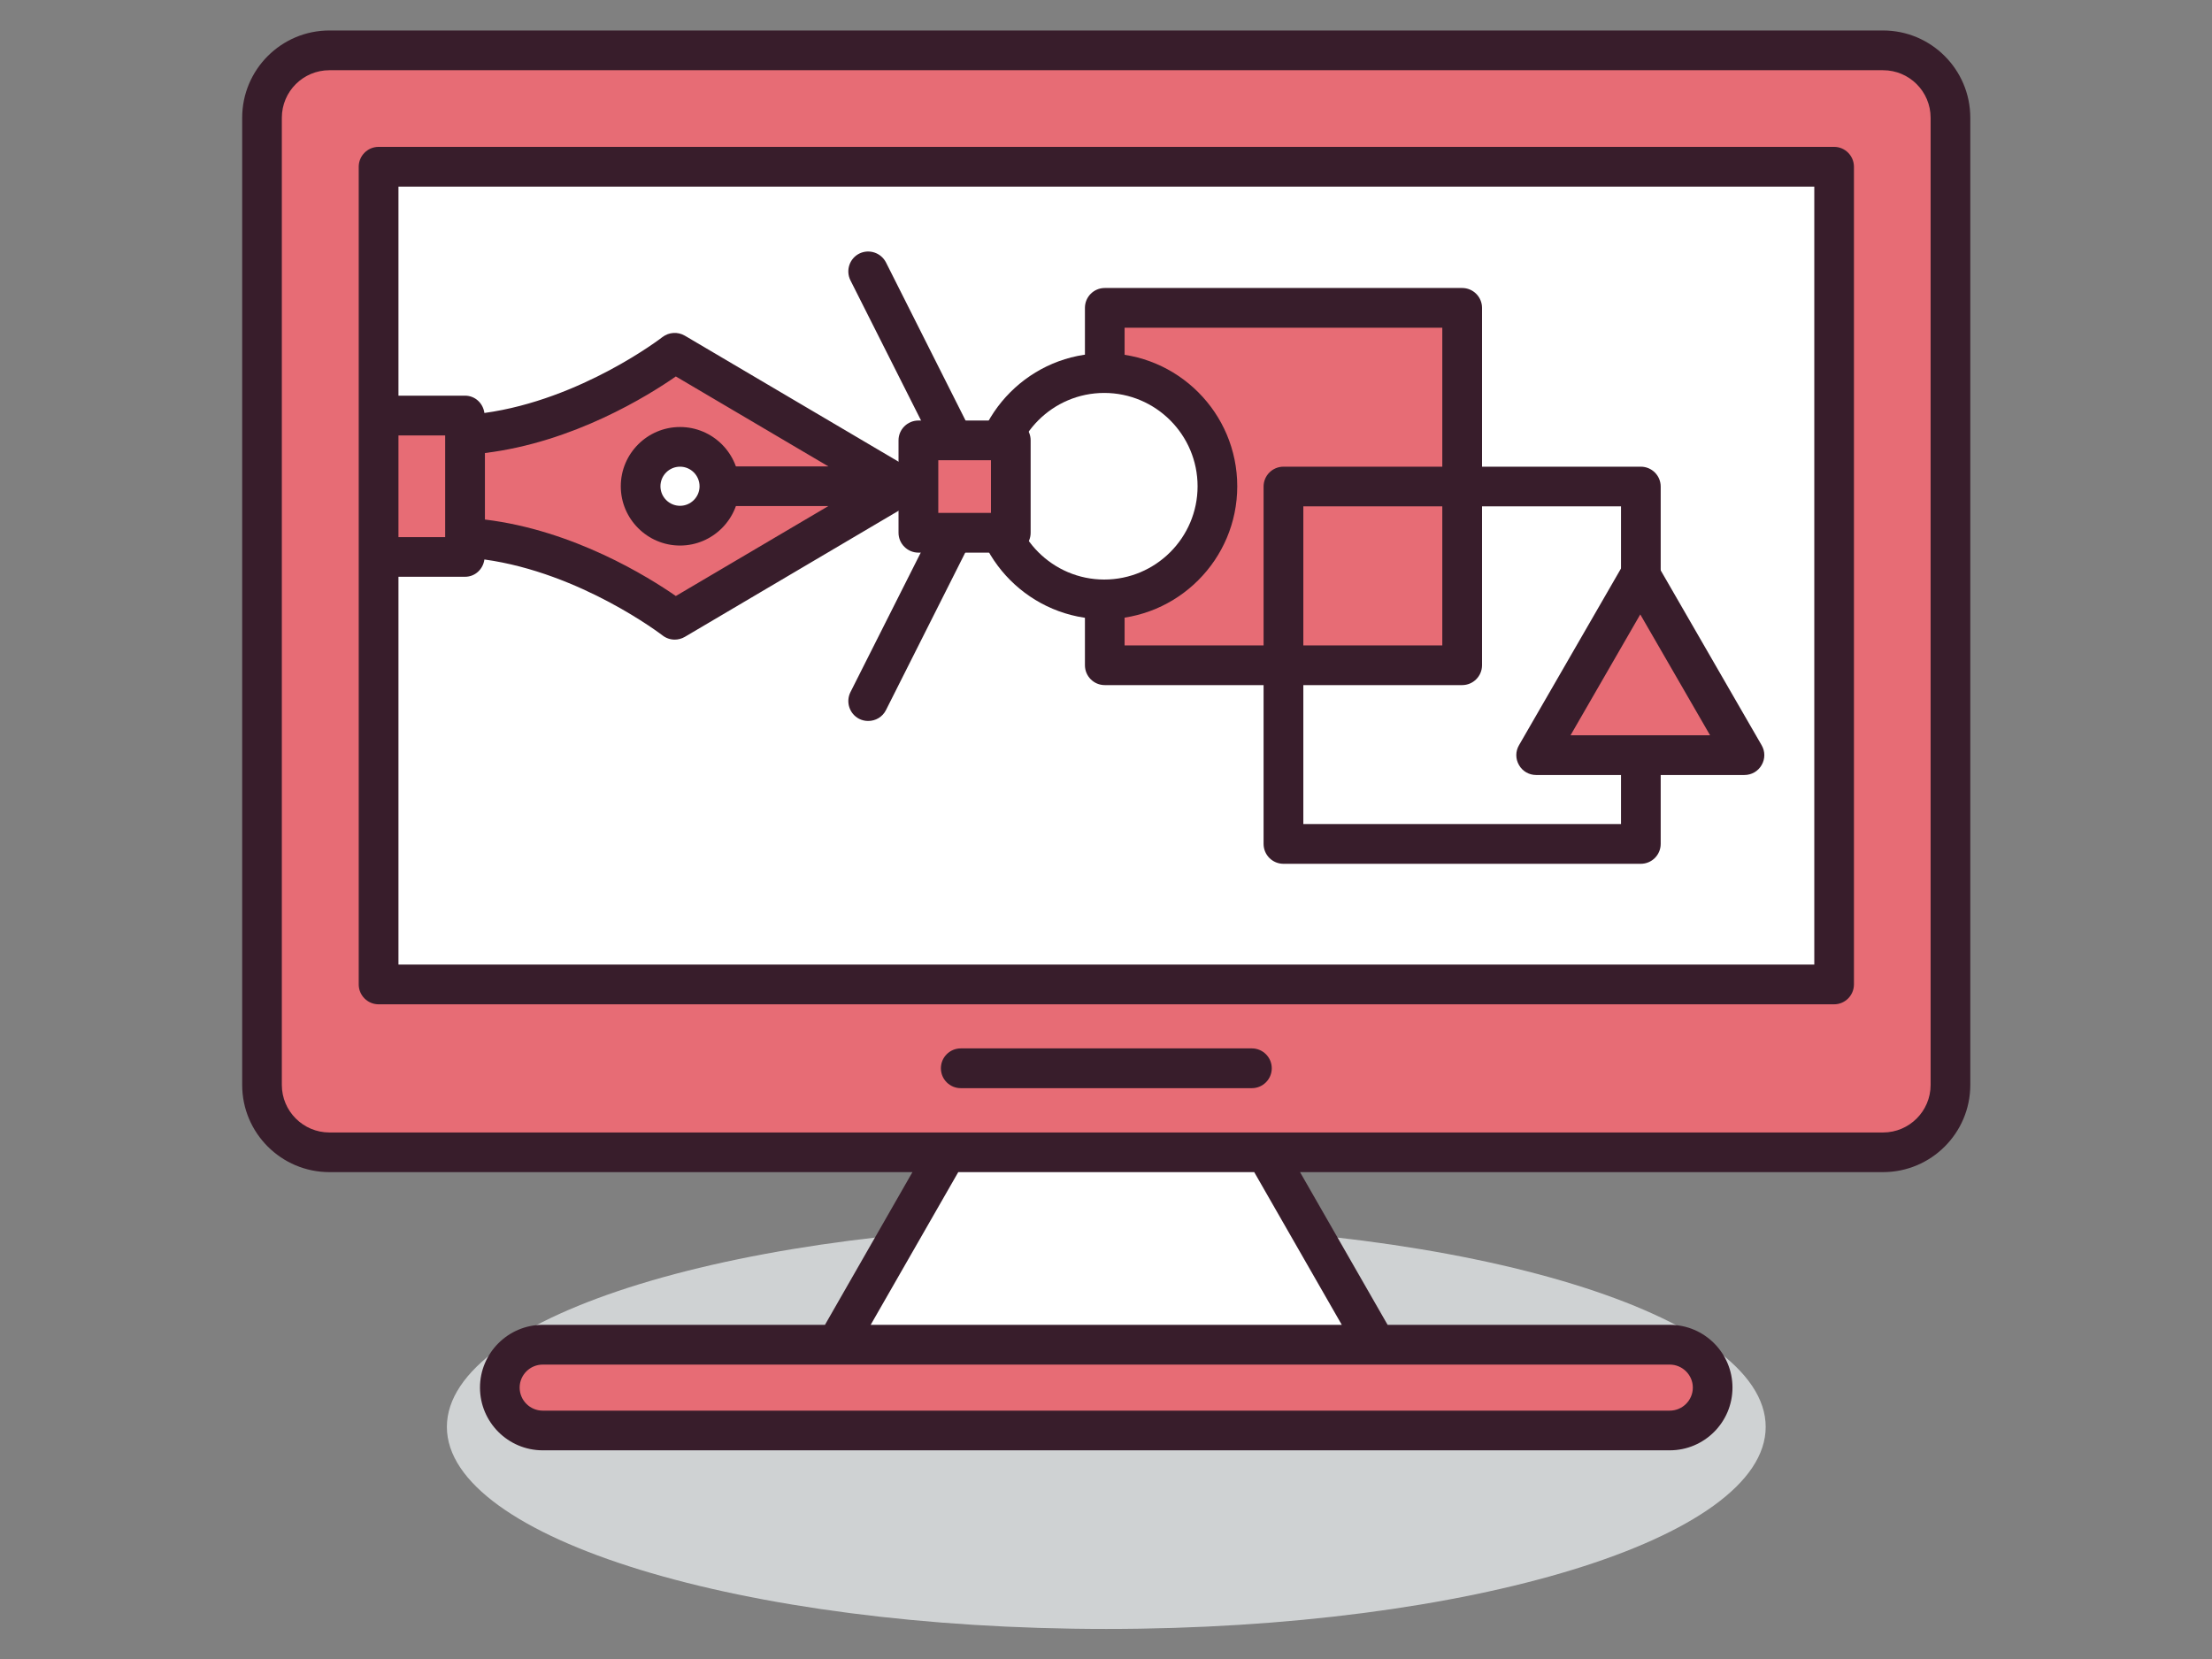
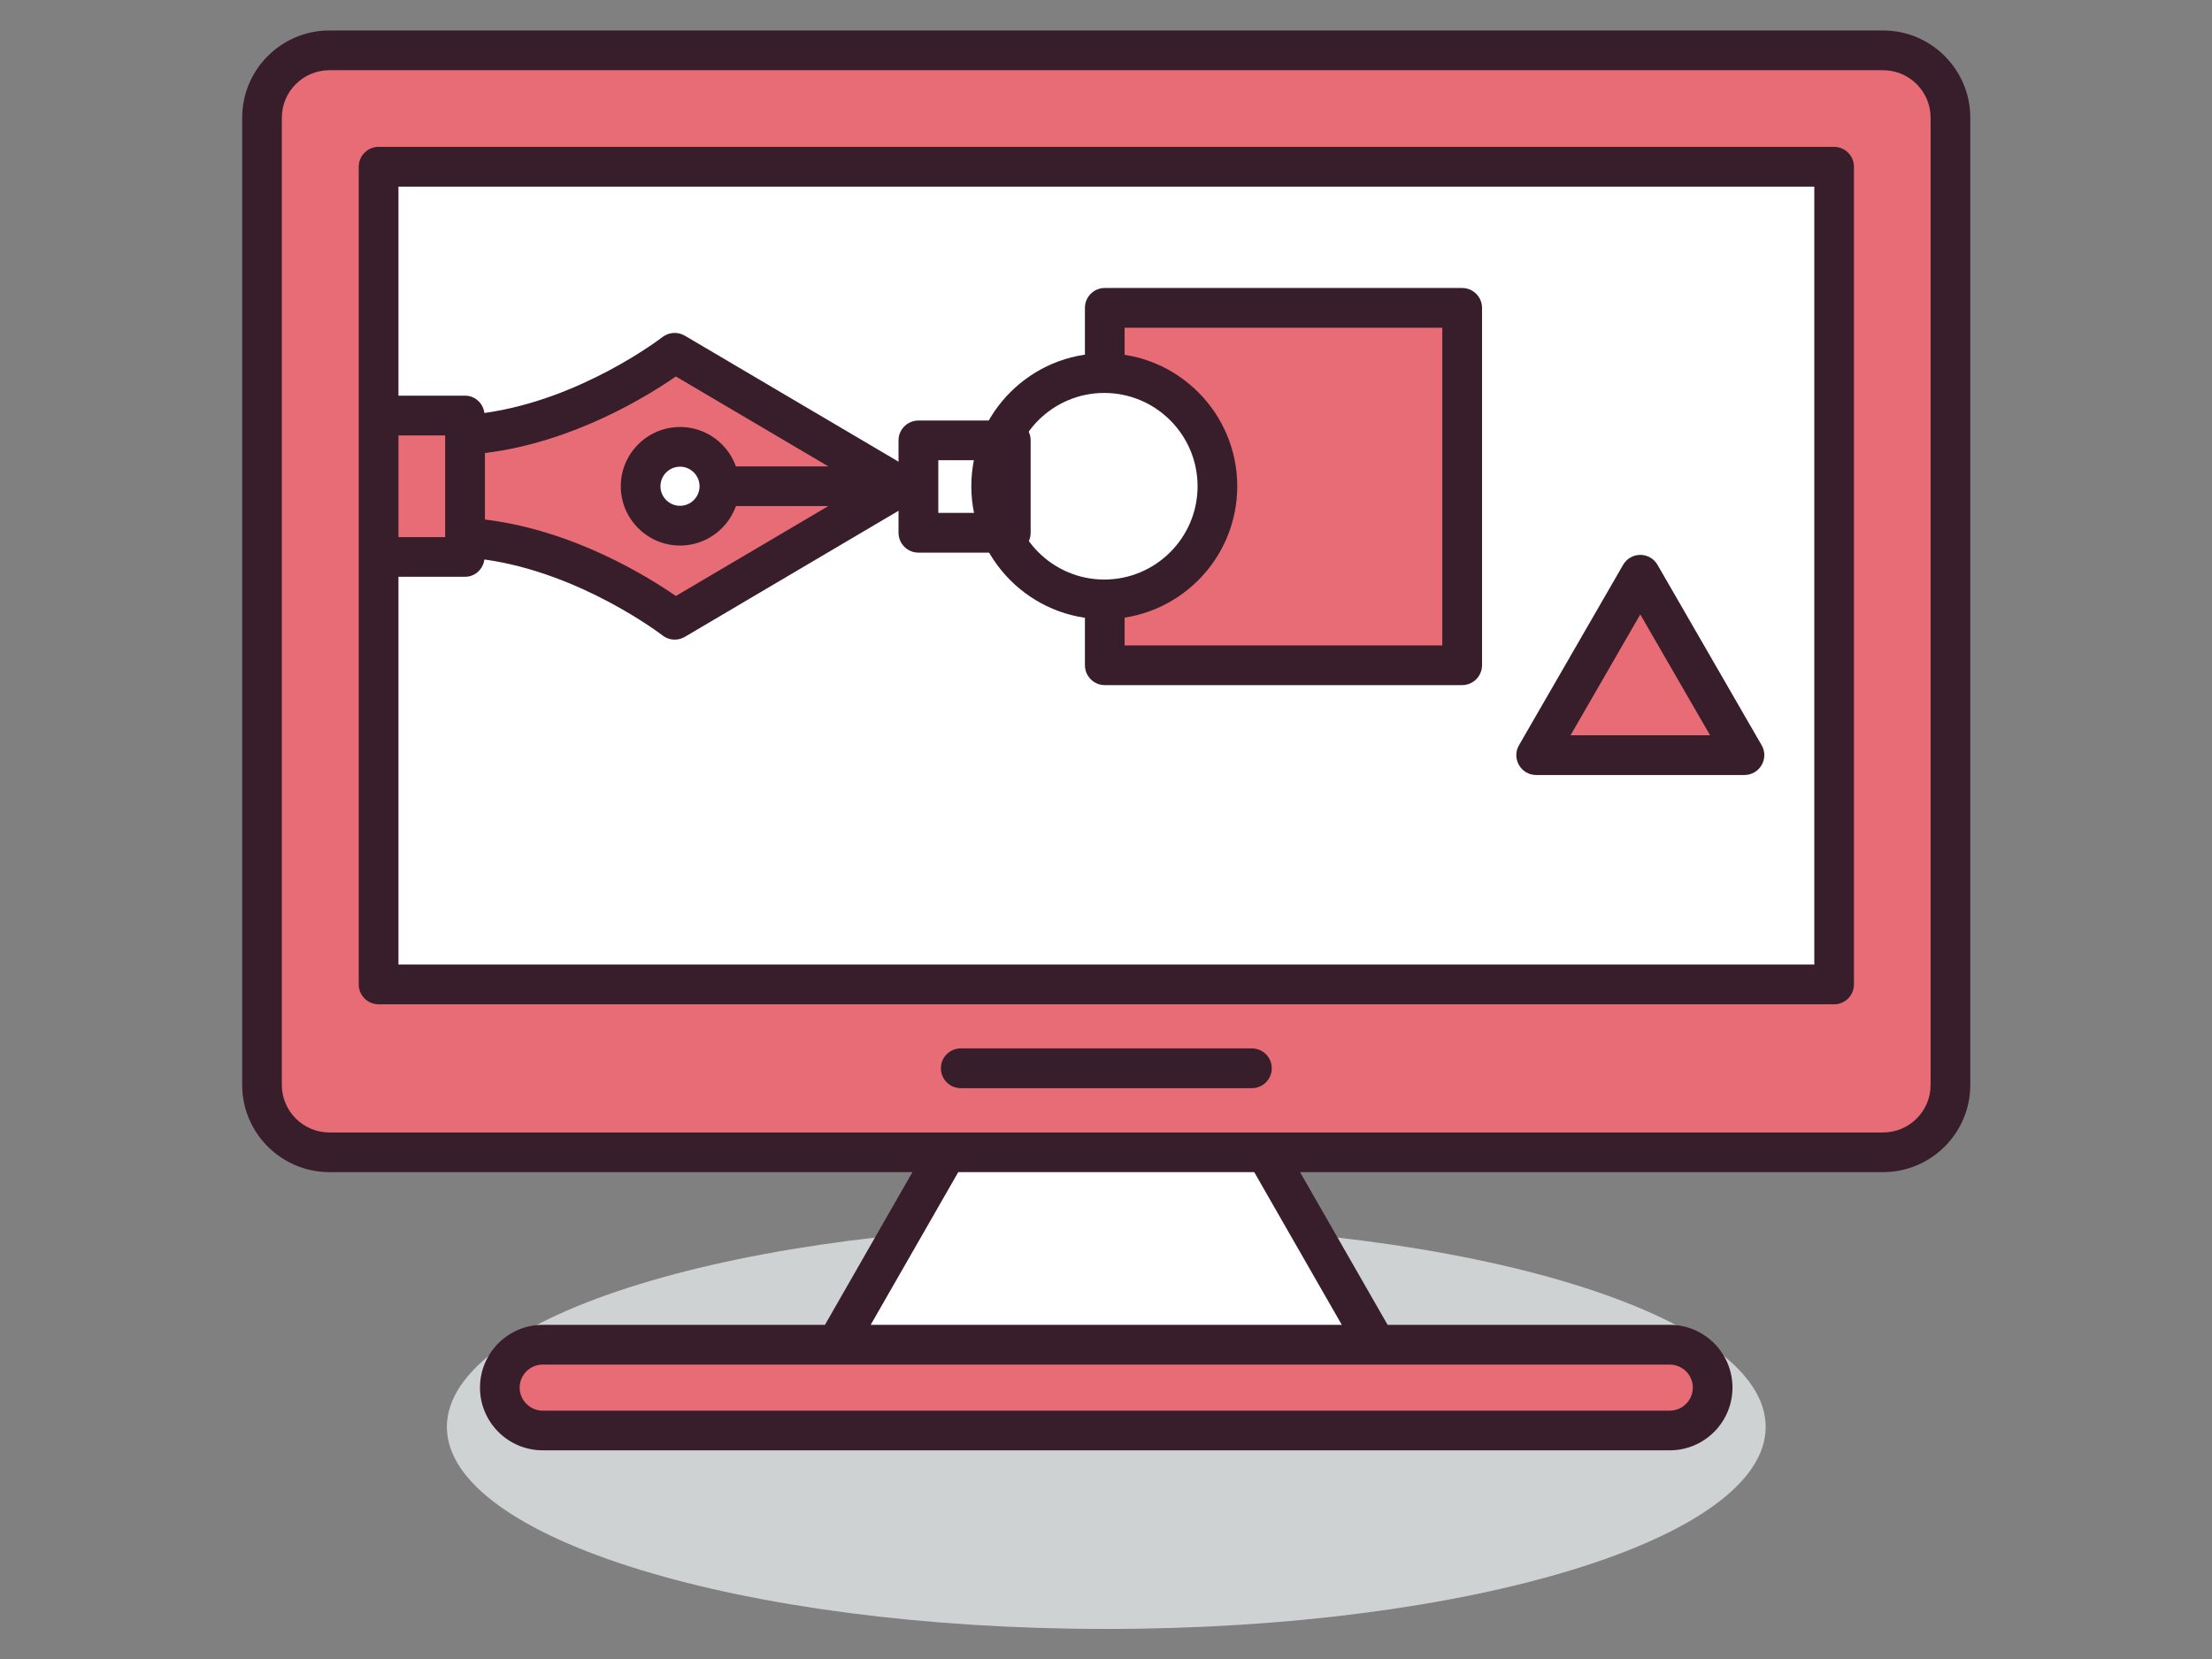
<svg xmlns="http://www.w3.org/2000/svg" width="100%" height="100%" viewBox="0 0 640 480" version="1.1" xml:space="preserve" style="fill-rule:evenodd;clip-rule:evenodd;stroke-linejoin:round;stroke-miterlimit:2;">
  <rect x="0" y="0" width="640" height="480" fill="#808080" stroke="none" />
  <g transform="matrix(0.682,0,0,0.682,101.849,76.387)">
    <g transform="matrix(-4.167,0,0,4.167,319.968,579.06)">
      <path d="M-0.011,-41.147C37.07,-41.147 67.128,-31.934 67.128,-20.572C67.128,-9.217 37.07,0 -0.011,0C-37.091,0 -67.139,-9.217 -67.139,-20.572C-67.139,-31.934 -37.091,-41.147 -0.011,-41.147" style="fill:rgb(207,210,211);fill-rule:nonzero;" />
    </g>
    <g transform="matrix(4.167,0,0,4.167,649.534,376.808)">
      <path d="M0,-112.187L-158.171,-112.187C-161.965,-112.187 -165.033,-109.117 -165.033,-105.323L-165.033,-6.854C-165.033,-3.073 -161.965,0 -158.171,0L0,0C3.788,0 6.865,-3.073 6.865,-6.854L6.865,-105.323C6.865,-109.117 3.788,-112.187 0,-112.187" style="fill:rgb(231,108,117);fill-rule:nonzero;" />
    </g>
    <g transform="matrix(-4.167,0,0,4.167,252.332,458.446)">
      <path d="M-32.48,-19.593L0.003,-19.593L11.23,0L-43.71,0L-32.48,-19.593Z" style="fill:white;fill-rule:nonzero;" />
    </g>
    <g transform="matrix(4.167,0,0,4.167,559.08,494.807)">
      <path d="M0,-8.727L-114.75,-8.727C-117.154,-8.727 -119.115,-6.76 -119.115,-4.363C-119.115,-1.959 -117.154,0 -114.75,0L0,0C2.396,0 4.363,-1.959 4.363,-4.363C4.363,-6.76 2.396,-8.727 0,-8.727" style="fill:rgb(231,108,117);fill-rule:nonzero;" />
    </g>
    <g transform="matrix(4.167,0,0,4.167,669.704,55.931)">
      <path d="M0,70.156C0,72.823 -2.172,74.995 -4.841,74.995L-163.021,74.995C-165.687,74.995 -167.861,72.823 -167.861,70.156L-167.861,-28.312C-167.861,-30.99 -165.687,-33.152 -163.021,-33.152L-4.841,-33.152C-2.172,-33.152 0,-30.99 0,-28.312L0,70.156ZM-59.948,94.579L-107.911,94.579L-98.995,79.031L-68.863,79.031L-59.948,94.579ZM-24.209,100.967C-24.209,102.262 -25.265,103.315 -26.56,103.315L-141.3,103.315C-142.595,103.315 -143.649,102.262 -143.649,100.967C-143.649,99.682 -142.595,98.627 -141.3,98.627L-26.56,98.627C-25.265,98.627 -24.209,99.682 -24.209,100.967M-4.841,-37.198L-163.021,-37.198C-167.916,-37.198 -171.898,-33.216 -171.898,-28.312L-171.898,70.156C-171.898,75.048 -167.916,79.031 -163.021,79.031L-103.659,79.031L-112.565,94.579L-141.3,94.579C-144.824,94.579 -147.687,97.451 -147.687,100.967C-147.687,104.492 -144.824,107.354 -141.3,107.354L-26.56,107.354C-23.034,107.354 -20.172,104.492 -20.172,100.967C-20.172,97.451 -23.034,94.579 -26.56,94.579L-55.284,94.579L-64.2,79.031L-4.841,79.031C0.057,79.031 4.04,75.048 4.04,70.156L4.04,-28.312C4.04,-33.216 0.057,-37.198 -4.841,-37.198" style="fill:rgb(56,29,43);fill-rule:nonzero;" />
    </g>
    <g transform="matrix(-4.167,0,0,4.167,3006.84,-1432.91)">
      <rect x="570.743" y="333.998" width="148.192" height="83.246" style="fill:white;" />
    </g>
    <g transform="matrix(4.167,0,0,4.167,381.761,332.765)">
      <path d="M0,4.049L-29.639,4.049C-30.756,4.049 -31.662,3.144 -31.662,2.025C-31.662,0.905 -30.756,0 -29.639,0L0,0C1.11,0 2.024,0.905 2.024,2.025C2.024,3.144 1.11,4.049 0,4.049" style="fill:rgb(56,29,43);fill-rule:nonzero;" />
    </g>
    <g transform="matrix(-4.167,0,0,4.167,3156.65,-1508.71)">
      <rect x="644.625" y="366.527" width="36.382" height="36.382" style="fill:rgb(231,108,117);" />
    </g>
    <g transform="matrix(4.167,0,0,4.167,-2366.82,-1508.71)">
      <path d="M646.648,400.893L678.992,400.893L678.992,368.551L646.648,368.551L646.648,400.893ZM681.016,404.932L644.625,404.932C643.514,404.932 642.609,404.027 642.609,402.908L642.609,366.525C642.609,365.406 643.514,364.503 644.625,364.503L681.016,364.503C682.126,364.503 683.038,365.406 683.038,366.525L683.038,402.908C683.038,404.027 682.126,404.932 681.016,404.932" style="fill:rgb(56,29,43);fill-rule:nonzero;" />
    </g>
    <g transform="matrix(4.167,0,0,4.167,-2366.82,-1357.08)">
-       <path d="M664.844,382.688L697.187,382.688L697.187,350.344L664.844,350.344L664.844,382.688ZM699.201,386.737L662.821,386.737C661.702,386.737 660.797,385.832 660.797,384.712L660.797,348.331C660.797,347.212 661.702,346.307 662.821,346.307L699.201,346.307C700.32,346.307 701.227,347.212 701.227,348.331L701.227,384.712C701.227,385.832 700.32,386.737 699.201,386.737" style="fill:rgb(56,29,43);fill-rule:nonzero;" />
-     </g>
+       </g>
    <g transform="matrix(0,-4.167,-4.167,0,319.121,46.303)">
      <path d="M-11.519,-11.518C-17.879,-11.518 -23.037,-6.362 -23.037,-0C-23.037,6.36 -17.879,11.519 -11.519,11.519C-5.149,11.519 -0,6.36 -0,-0C-0,-6.362 -5.149,-11.518 -11.519,-11.518" style="fill:white;fill-rule:nonzero;" />
    </g>
    <g transform="matrix(4.167,0,0,4.167,319.122,133.847)">
      <path d="M0,-18.995C-5.23,-18.995 -9.494,-14.733 -9.494,-9.492C-9.494,-4.261 -5.23,0.003 0,0.003C5.242,0.003 9.503,-4.261 9.503,-9.492C9.503,-14.733 5.242,-18.995 0,-18.995M0,4.04C-7.461,4.04 -13.532,-2.032 -13.532,-9.492C-13.532,-16.963 -7.461,-23.035 0,-23.035C7.471,-23.035 13.542,-16.963 13.542,-9.492C13.542,-2.032 7.471,4.04 0,4.04" style="fill:rgb(56,29,43);fill-rule:nonzero;" />
    </g>
    <g transform="matrix(4.167,0,0,4.167,502.342,131.835)">
      <path d="M0,18.364L10.604,0L21.207,18.364L0,18.364Z" style="fill:rgb(231,108,117);fill-rule:nonzero;" />
    </g>
    <g transform="matrix(4.167,0,0,4.167,516.95,140.258)">
      <path d="M0,14.318L14.205,14.318L7.098,2.015L0,14.318ZM17.701,18.364L-3.506,18.364C-4.223,18.364 -4.895,17.984 -5.25,17.349C-5.614,16.723 -5.614,15.959 -5.25,15.335L5.354,-3.038C5.709,-3.662 6.381,-4.046 7.098,-4.046C7.826,-4.046 8.488,-3.662 8.851,-3.038L19.455,15.335C19.819,15.959 19.819,16.723 19.455,17.349C19.092,17.984 18.431,18.364 17.701,18.364" style="fill:rgb(56,29,43);fill-rule:nonzero;" />
    </g>
    <g transform="matrix(4.167,0,0,4.167,136.912,150.909)">
      <path d="M0,-27.184C0,-27.184 -9.82,-19.519 -21.346,-18.819L-21.346,-20.787L-30.152,-20.787L-30.152,-6.397L-21.346,-6.397L-21.346,-8.365C-9.82,-7.664 0,0 0,0L23.037,-13.586L0,-27.184Z" style="fill:rgb(231,108,117);fill-rule:nonzero;" />
    </g>
    <g transform="matrix(4.167,0,0,4.167,218.984,84.653)">
-       <path d="M0,26.207C-0.307,26.207 -0.614,26.143 -0.914,25.993C-1.903,25.49 -2.304,24.278 -1.811,23.28L9.213,1.401C9.719,0.403 10.93,0 11.928,0.505C12.926,1.007 13.326,2.22 12.824,3.218L1.811,25.097C1.455,25.807 0.746,26.207 0,26.207" style="fill:rgb(56,29,43);fill-rule:nonzero;" />
-     </g>
+       </g>
    <g transform="matrix(4.167,0,0,4.167,264.915,-6.5)">
-       <path d="M0,26.205C-0.746,26.205 -1.455,25.805 -1.811,25.095L-12.834,3.215C-13.327,2.217 -12.927,1.005 -11.938,0.502C-10.931,0 -9.719,0.41 -9.213,1.398L1.801,23.278C2.303,24.276 1.902,25.488 0.904,25.991C0.613,26.14 0.297,26.205 0,26.205" style="fill:rgb(56,29,43);fill-rule:nonzero;" />
-     </g>
+       </g>
    <g transform="matrix(-4.167,0,0,4.167,2886.19,-1508.68)">
-       <rect x="625.656" y="380.013" width="9.41" height="9.401" style="fill:rgb(231,108,117);" />
-     </g>
+       </g>
    <g transform="matrix(4.167,0,0,4.167,-2366.82,-1508.68)">
      <path d="M627.68,387.391L633.042,387.391L633.042,382.028L627.68,382.028L627.68,387.391ZM635.066,391.439L625.656,391.439C624.546,391.439 623.631,390.533 623.631,389.414L623.631,380.003C623.631,378.893 624.546,377.988 625.656,377.988L635.066,377.988C636.186,377.988 637.082,378.893 637.082,380.003L637.082,389.414C637.082,390.533 636.186,391.439 635.066,391.439" style="fill:rgb(56,29,43);fill-rule:nonzero;" />
    </g>
    <g transform="matrix(4.167,0,0,4.167,146.706,161.683)">
      <path d="M0,-14.159L13.29,-14.159L-2.239,-5.001C-5.038,-6.94 -12.646,-11.696 -21.675,-12.786L-21.675,-19.558C-12.646,-20.659 -5.038,-25.406 -2.239,-27.354L13.29,-18.197L0,-18.197C-1.12,-18.197 -2.024,-17.291 -2.024,-16.172C-2.024,-15.064 -1.12,-14.159 0,-14.159M113.667,32.518L-30.478,32.518L-30.478,-6.959L-23.696,-6.959C-22.673,-6.959 -21.86,-7.733 -21.729,-8.72C-11.89,-7.359 -3.685,-1.055 -3.599,-0.991C-3.237,-0.709 -2.799,-0.561 -2.351,-0.561C-1.996,-0.561 -1.651,-0.654 -1.325,-0.84L21.72,-14.438C22.337,-14.802 22.708,-15.455 22.708,-16.172C22.708,-16.891 22.337,-17.554 21.72,-17.918L-1.325,-31.506C-2.041,-31.925 -2.937,-31.868 -3.599,-31.366C-3.685,-31.291 -11.89,-24.987 -21.729,-23.634C-21.86,-24.622 -22.673,-25.397 -23.696,-25.397L-30.478,-25.397L-30.478,-46.679L113.667,-46.679L113.667,32.518ZM-30.478,-21.35L-25.722,-21.35L-25.722,-10.996L-30.478,-10.996L-30.478,-21.35ZM115.689,-50.727L-32.503,-50.727C-33.622,-50.727 -34.524,-49.813 -34.524,-48.703L-34.524,34.543C-34.524,35.653 -33.622,36.568 -32.503,36.568L115.689,36.568C116.8,36.568 117.704,35.653 117.704,34.543L117.704,-48.703C117.704,-49.813 116.8,-50.727 115.689,-50.727" style="fill:rgb(56,29,43);fill-rule:nonzero;" />
    </g>
    <g transform="matrix(-4.167,0,0,4.167,139.171,111.003)">
      <path d="M0.002,-8.029C-2.208,-8.029 -4.009,-6.229 -4.009,-4.009C-4.009,-1.798 -2.208,0 0.002,0C2.222,0 4.011,-1.798 4.011,-4.009C4.011,-6.229 2.222,-8.029 0.002,-8.029" style="fill:white;fill-rule:nonzero;" />
    </g>
    <g transform="matrix(4.167,0,0,4.167,139.162,102.607)">
      <path d="M0,-3.99C-1.101,-3.99 -1.995,-3.096 -1.995,-1.994C-1.995,-0.903 -1.101,-0.007 0,-0.007C1.093,-0.007 1.987,-0.903 1.987,-1.994C1.987,-3.096 1.093,-3.99 0,-3.99M0,4.039C-3.327,4.039 -6.033,1.324 -6.033,-1.994C-6.033,-5.323 -3.327,-8.029 0,-8.029C3.321,-8.029 6.036,-5.323 6.036,-1.994C6.036,1.324 3.321,4.039 0,4.039" style="fill:rgb(56,29,43);fill-rule:nonzero;" />
    </g>
  </g>
</svg>